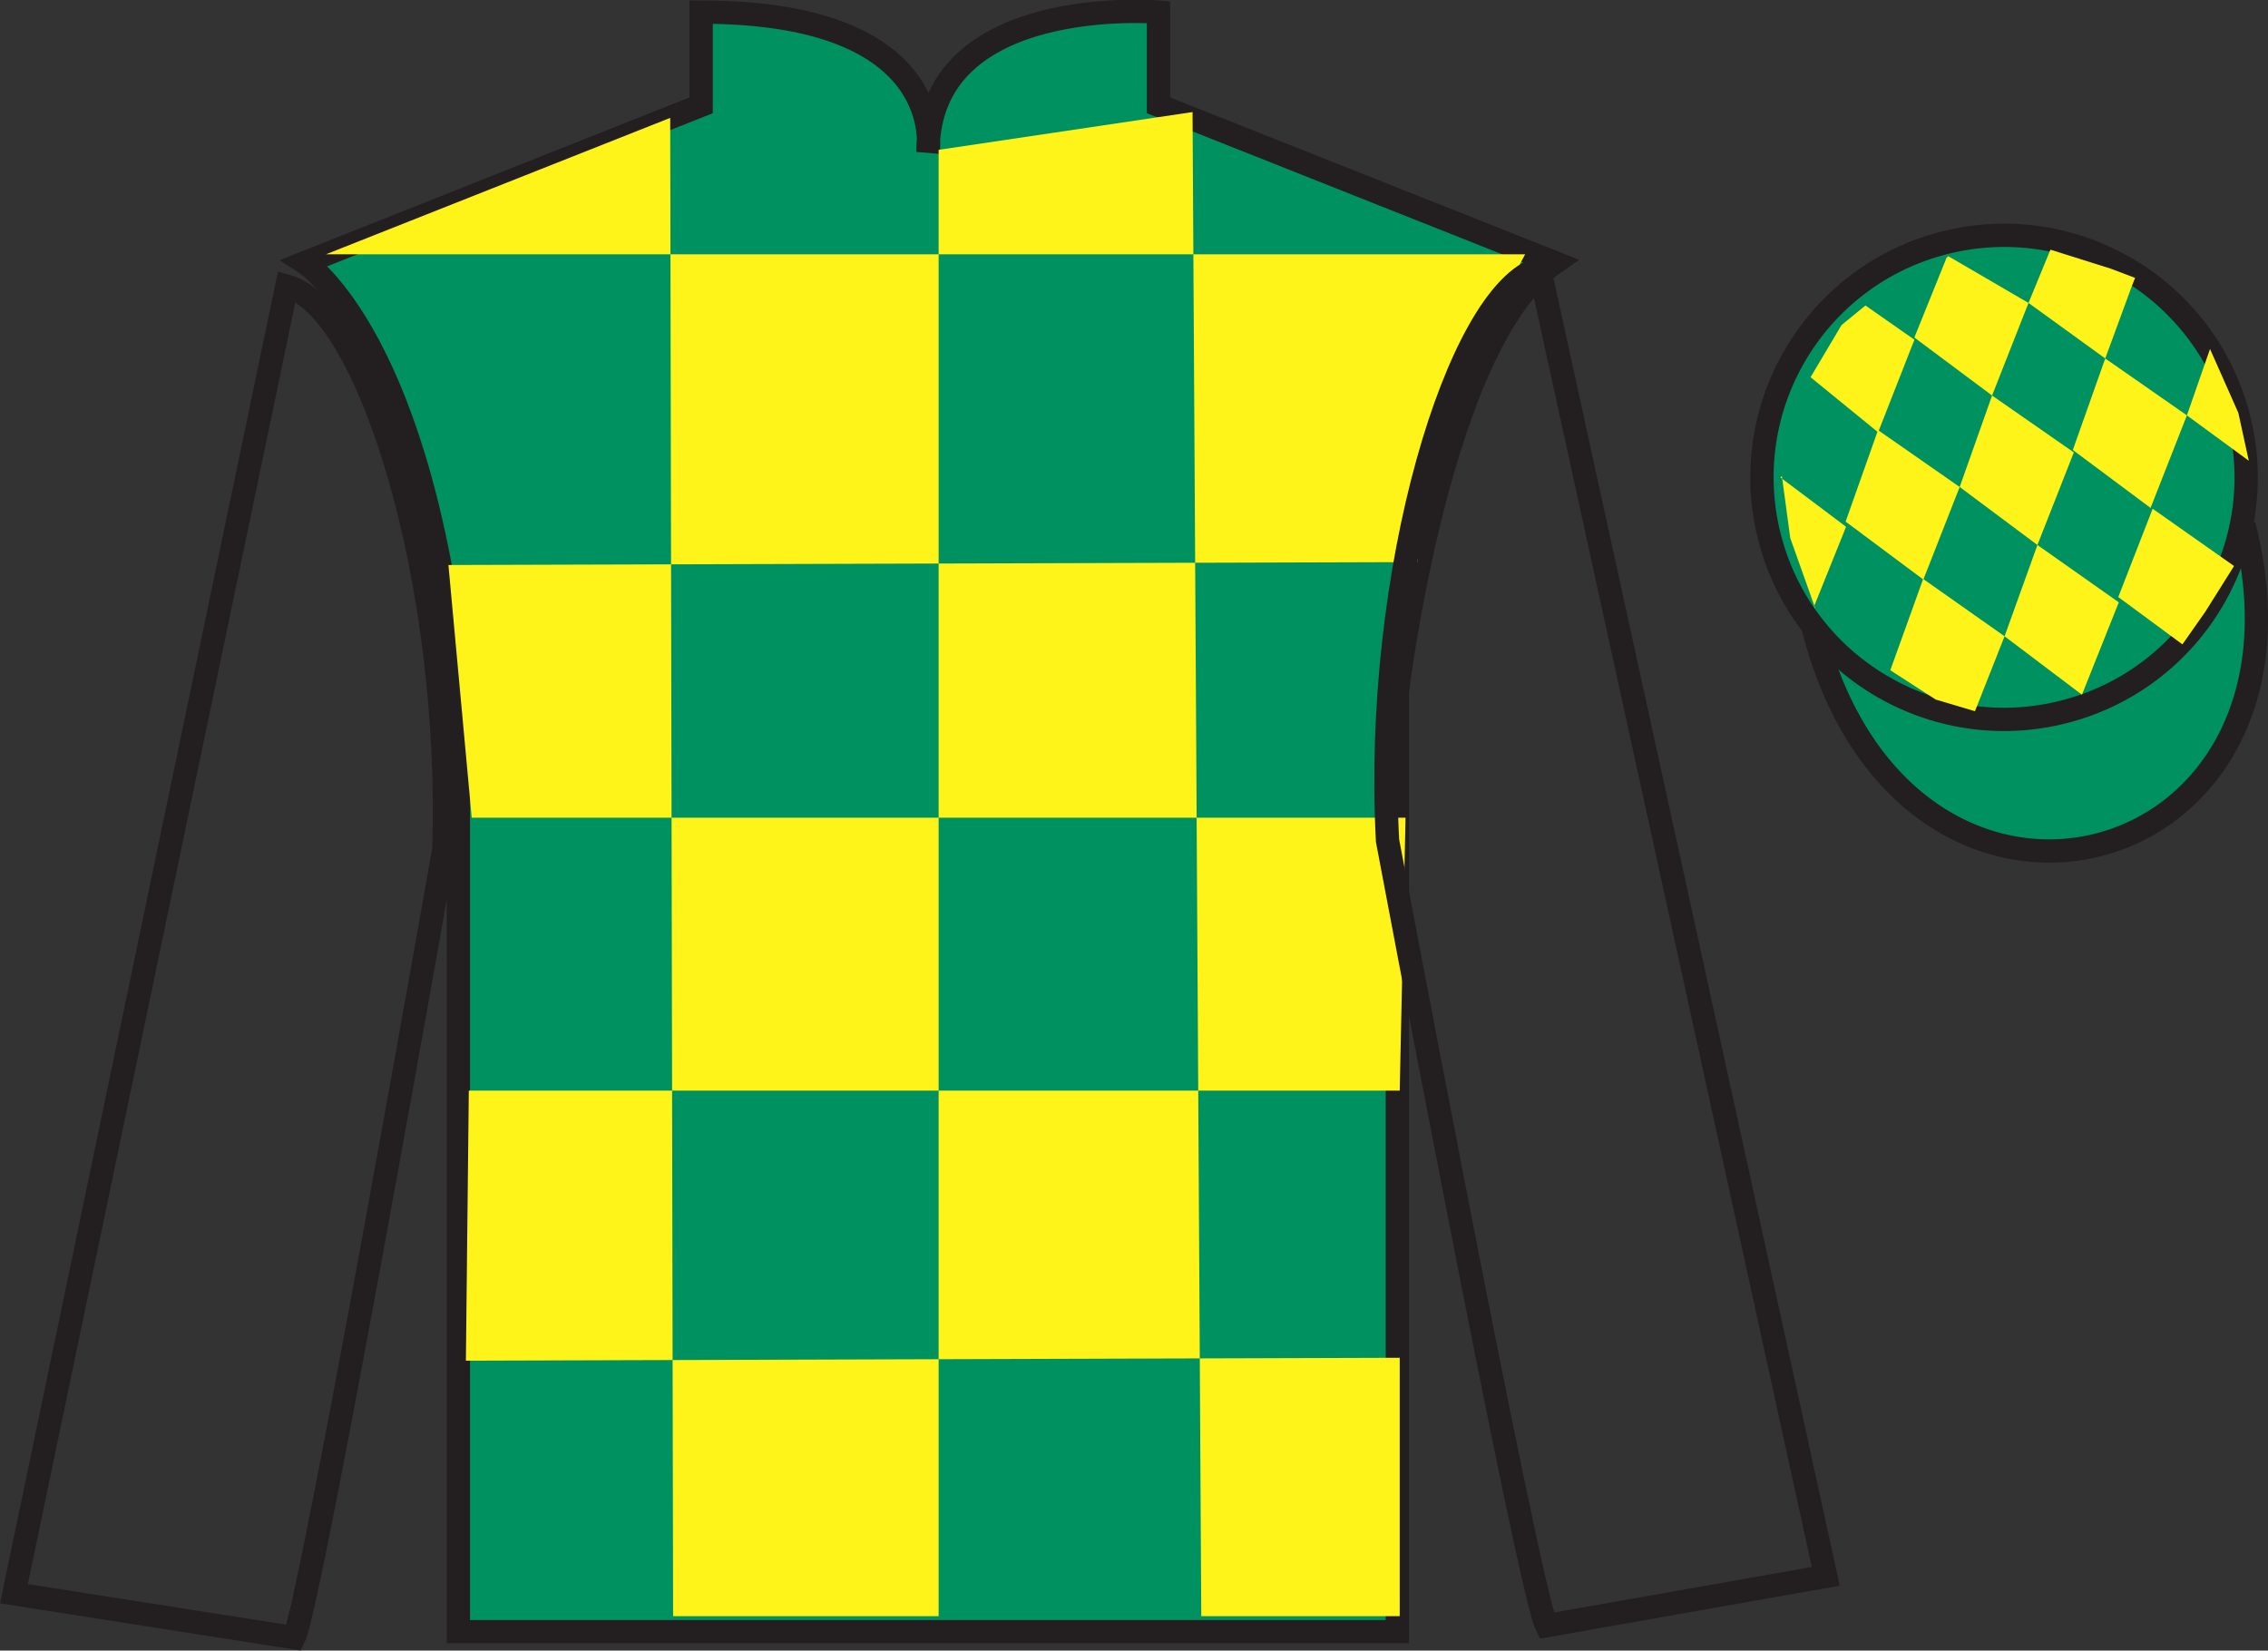
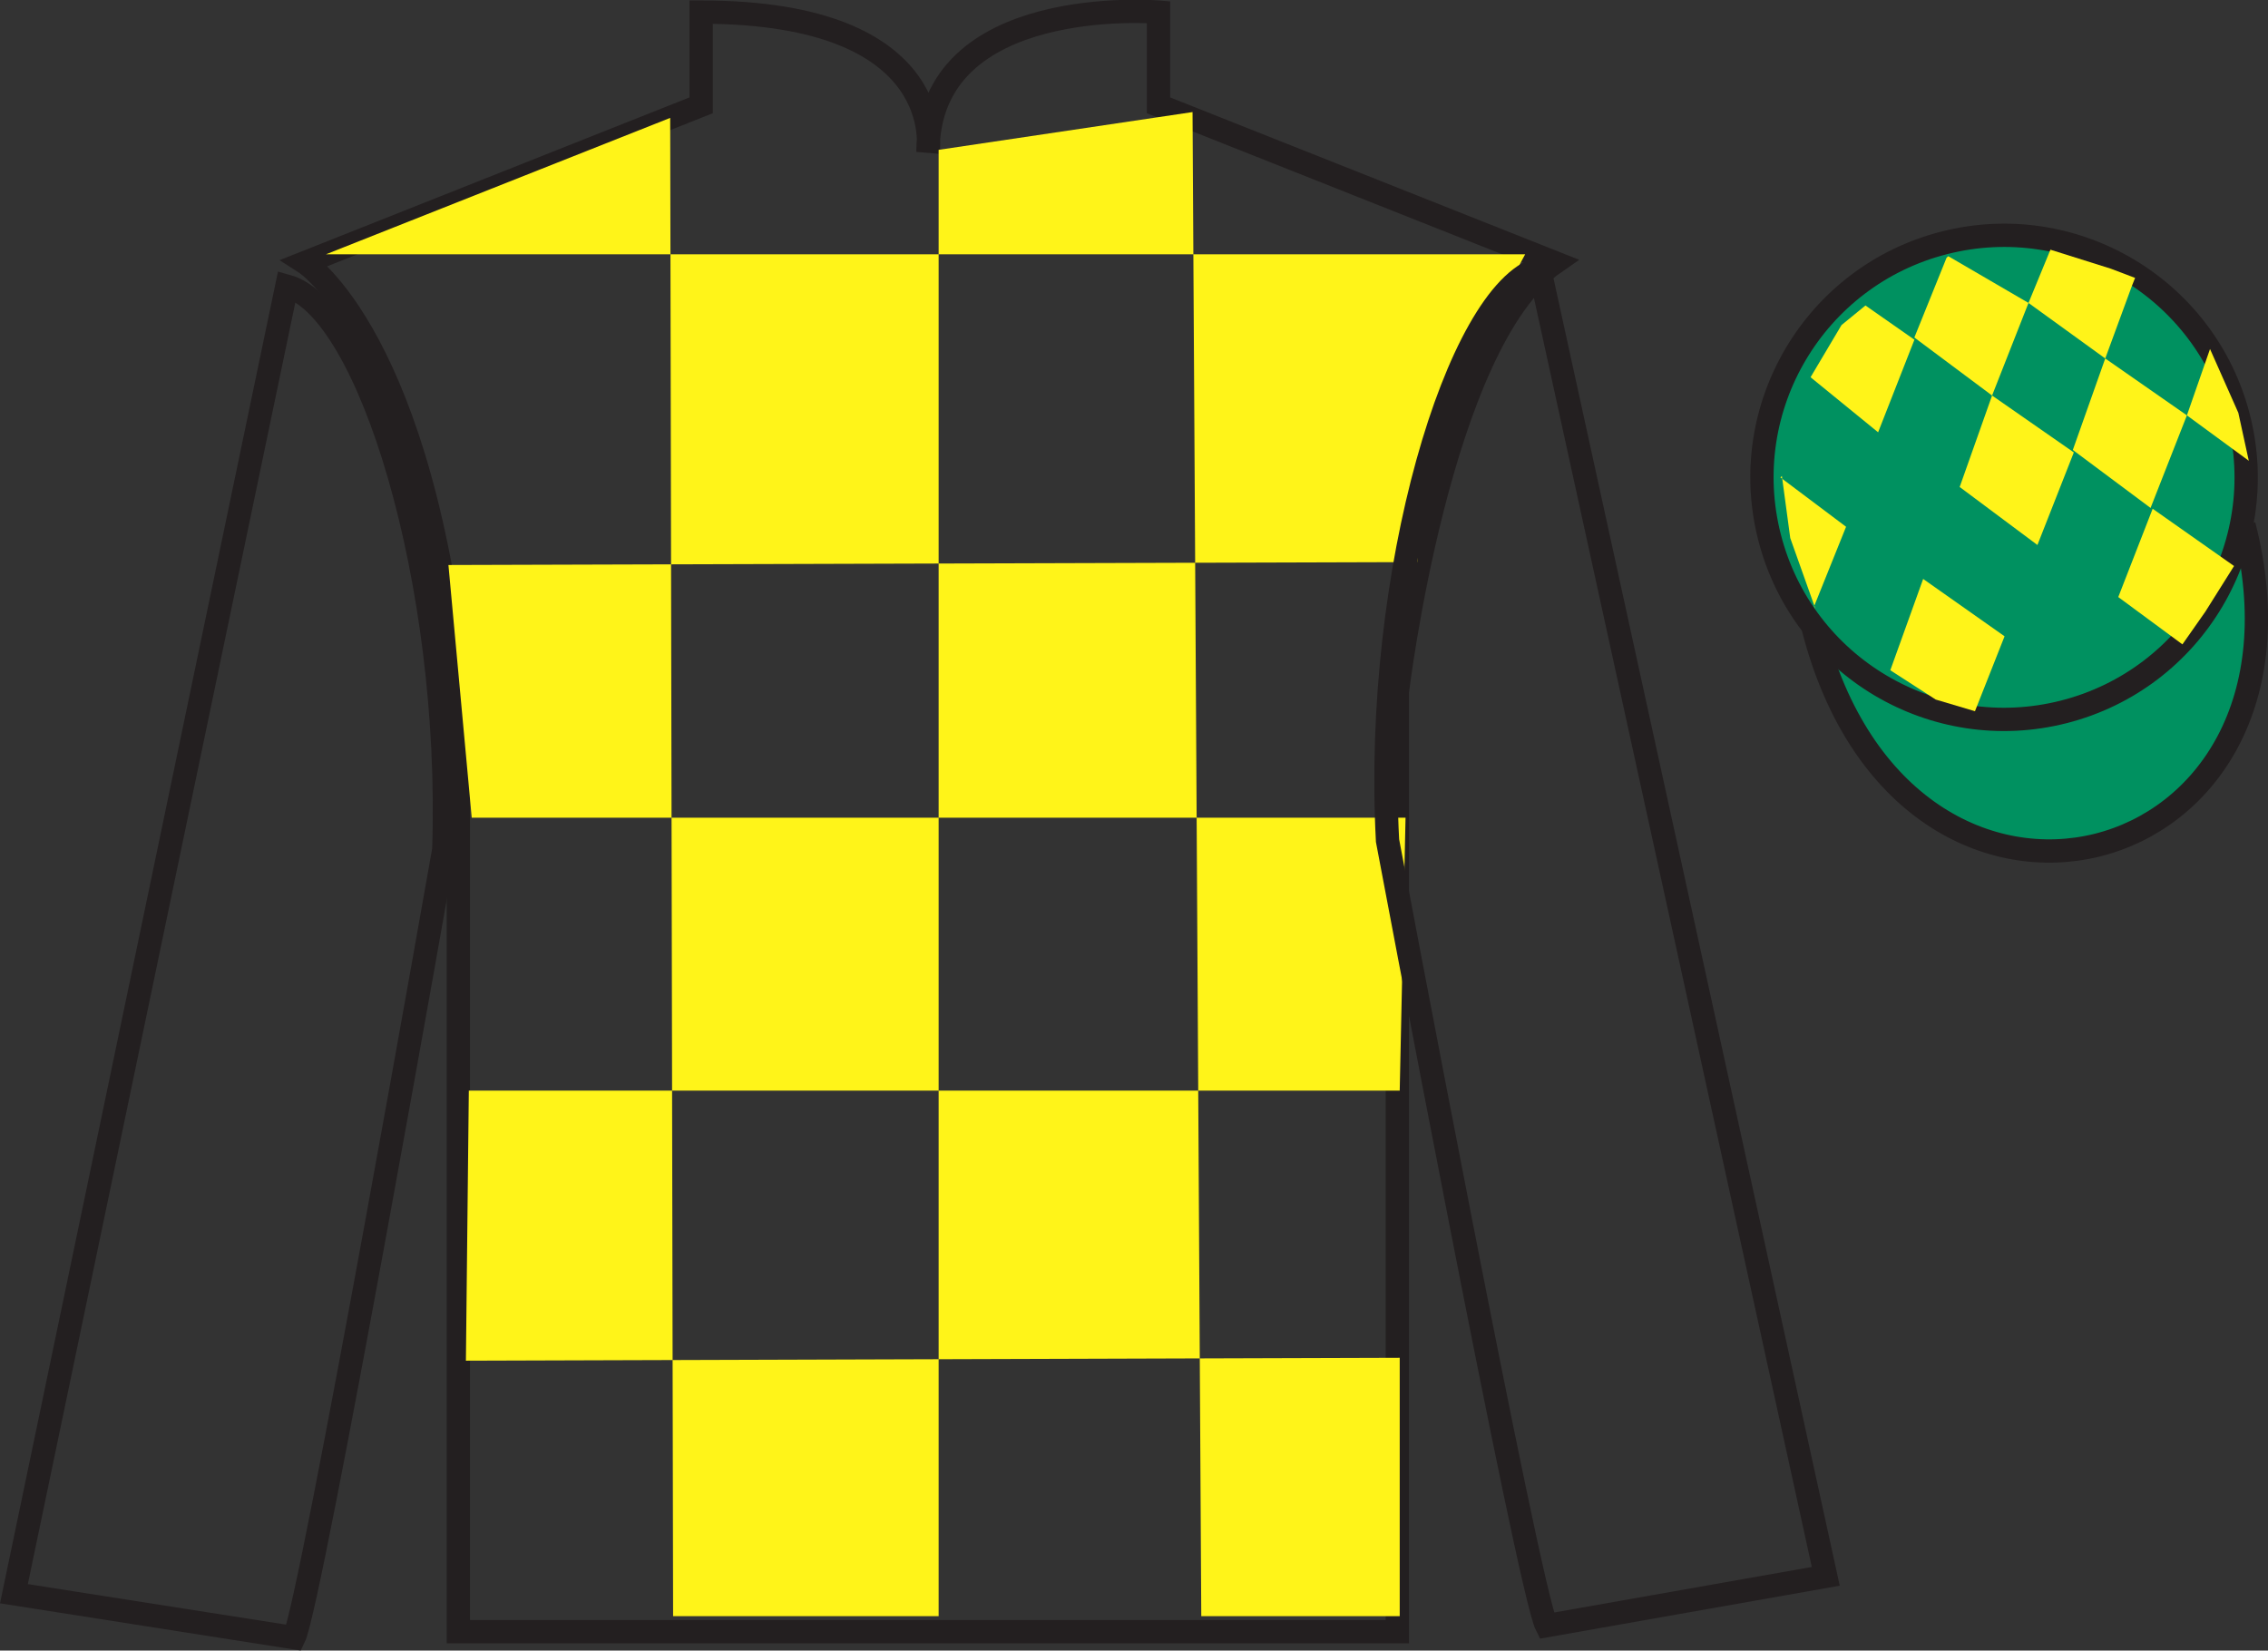
<svg xmlns="http://www.w3.org/2000/svg" width="97.32pt" height="70.83pt" viewBox="0 0 97.32 70.83" version="1.1">
  <rect x="0" y="0" width="97.32" height="70.83" fill="#333333" stroke="none" />
  <g id="surface0">
    <path style="fill-rule:nonzero;fill:rgb(0%,56.872%,37.69%);fill-opacity:1;stroke-width:10;stroke-linecap:butt;stroke-linejoin:miter;stroke:rgb(13.73%,12.16%,12.549%);stroke-opacity:1;stroke-miterlimit:4;" d="M 778.008 439.003 C 817.734 283.378 1001.68 330.956 962.891 482.948 " transform="matrix(0.1,0,0,-0.1,0,70.83)" />
-     <path style=" stroke:none;fill-rule:nonzero;fill:rgb(0%,56.872%,37.69%);fill-opacity:1;" d="M 13.086 11.27 C 13.086 11.27 18.168 14.52 19.668 29.855 C 19.668 29.855 19.668 44.855 19.668 70.02 L 59.961 70.02 L 59.961 29.688 C 59.961 29.688 61.75 14.688 66.711 11.27 L 49.711 4.52 L 49.711 0.52 C 49.711 0.52 39.82 -0.312 39.82 6.52 C 39.82 6.52 40.836 0.52 30.086 0.52 L 30.086 4.52 L 13.086 11.27 " />
    <path style="fill:none;stroke-width:10;stroke-linecap:butt;stroke-linejoin:miter;stroke:rgb(13.73%,12.16%,12.549%);stroke-opacity:1;stroke-miterlimit:4;" d="M 130.859 595.605 C 130.859 595.605 181.68 563.105 196.68 409.745 C 196.68 409.745 196.68 259.745 196.68 8.105 L 599.609 8.105 L 599.609 411.425 C 599.609 411.425 617.5 561.425 667.109 595.605 L 497.109 663.105 L 497.109 703.105 C 497.109 703.105 398.203 711.425 398.203 643.105 C 398.203 643.105 408.359 703.105 300.859 703.105 L 300.859 663.105 L 130.859 595.605 Z M 130.859 595.605 " transform="matrix(0.1,0,0,-0.1,0,70.83)" />
    <path style=" stroke:none;fill-rule:nonzero;fill:rgb(100%,95.41%,10.001%);fill-opacity:1;" d="M 28.758 5.059 L 28.883 69.355 L 40.277 69.355 L 40.277 6.43 L 51.172 4.809 L 51.547 69.355 L 60.062 69.355 L 60.062 58.266 L 19.992 58.391 L 20.117 46.801 L 60.062 46.801 L 60.312 35.09 L 20.242 35.09 L 19.242 24.246 L 60.812 24.121 C 61.062 18.828 65.445 10.914 65.445 10.914 L 13.984 10.914 L 28.758 5.059 " />
    <path style="fill:none;stroke-width:10;stroke-linecap:butt;stroke-linejoin:miter;stroke:rgb(13.73%,12.16%,12.549%);stroke-opacity:1;stroke-miterlimit:4;" d="M 126.172 5.527 C 133.516 20.605 190.43 343.652 190.43 343.652 C 194.297 458.691 158.164 575.878 123.086 585.527 L 5.977 24.394 L 126.172 5.527 Z M 126.172 5.527 " transform="matrix(0.1,0,0,-0.1,0,70.83)" />
    <path style="fill:none;stroke-width:10;stroke-linecap:butt;stroke-linejoin:miter;stroke:rgb(13.73%,12.16%,12.549%);stroke-opacity:1;stroke-miterlimit:4;" d="M 783.438 31.855 L 660.547 593.183 C 625.625 582.87 589.297 462.519 595.391 347.558 C 595.391 347.558 655.977 25.605 663.633 10.683 L 783.438 31.855 Z M 783.438 31.855 " transform="matrix(0.1,0,0,-0.1,0,70.83)" />
    <path style=" stroke:none;fill-rule:nonzero;fill:rgb(0%,56.872%,37.69%);fill-opacity:1;" d="M 88.562 30.547 C 94.121 29.129 97.477 23.473 96.059 17.918 C 94.641 12.359 88.984 9.004 83.426 10.422 C 77.867 11.84 74.512 17.496 75.93 23.051 C 77.348 28.609 83.004 31.965 88.562 30.547 " />
    <path style="fill:none;stroke-width:10;stroke-linecap:butt;stroke-linejoin:miter;stroke:rgb(13.73%,12.16%,12.549%);stroke-opacity:1;stroke-miterlimit:4;" d="M 885.625 402.831 C 941.211 417.011 974.766 473.573 960.586 529.12 C 946.406 584.706 889.844 618.261 834.258 604.081 C 778.672 589.902 745.117 533.339 759.297 477.792 C 773.477 422.206 830.039 388.652 885.625 402.831 Z M 885.625 402.831 " transform="matrix(0.1,0,0,-0.1,0,70.83)" />
    <path style=" stroke:none;fill-rule:nonzero;fill:rgb(100%,95.41%,10.001%);fill-opacity:1;" d="M 80.047 13.109 L 79.02 13.949 L 77.691 16.188 L 80.59 18.551 L 82.148 14.578 L 80.047 13.109 " />
    <path style=" stroke:none;fill-rule:nonzero;fill:rgb(100%,95.41%,10.001%);fill-opacity:1;" d="M 83.738 11.074 L 83.598 10.996 L 83.527 11.062 L 82.145 14.484 L 85.48 16.973 L 87.043 13 L 83.738 11.074 " />
    <path style=" stroke:none;fill-rule:nonzero;fill:rgb(100%,95.41%,10.001%);fill-opacity:1;" d="M 90.578 11.531 L 87.984 10.715 L 87.043 13 L 90.336 15.383 L 91.492 12.238 L 91.617 11.926 L 90.578 11.531 " />
-     <path style=" stroke:none;fill-rule:nonzero;fill:rgb(100%,95.41%,10.001%);fill-opacity:1;" d="M 80.586 18.457 L 79.195 22.383 L 82.531 24.871 L 84.09 20.898 L 80.586 18.457 " />
    <path style=" stroke:none;fill-rule:nonzero;fill:rgb(100%,95.41%,10.001%);fill-opacity:1;" d="M 85.48 16.973 L 84.09 20.898 L 87.426 23.387 L 88.988 19.414 L 85.48 16.973 " />
    <path style=" stroke:none;fill-rule:nonzero;fill:rgb(100%,95.41%,10.001%);fill-opacity:1;" d="M 90.336 15.383 L 88.945 19.309 L 92.281 21.797 L 93.84 17.824 L 90.336 15.383 " />
    <path style=" stroke:none;fill-rule:nonzero;fill:rgb(100%,95.41%,10.001%);fill-opacity:1;" d="M 82.523 24.844 L 81.113 28.762 L 83.062 30.02 L 84.746 30.52 L 86.016 27.305 L 82.523 24.844 " />
-     <path style=" stroke:none;fill-rule:nonzero;fill:rgb(100%,95.41%,10.001%);fill-opacity:1;" d="M 87.426 23.387 L 86.016 27.305 L 89.336 29.812 L 90.918 25.848 L 87.426 23.387 " />
    <path style=" stroke:none;fill-rule:nonzero;fill:rgb(100%,95.41%,10.001%);fill-opacity:1;" d="M 92.371 21.832 L 90.895 25.621 L 93.648 27.652 L 94.633 26.246 L 95.863 24.289 L 92.371 21.832 " />
    <path style=" stroke:none;fill-rule:nonzero;fill:rgb(100%,95.41%,10.001%);fill-opacity:1;" d="M 76.398 20.488 L 76.461 20.426 L 76.82 23.09 L 77.906 26.141 L 77.844 26.016 L 79.215 22.605 L 76.398 20.488 " />
    <path style=" stroke:none;fill-rule:nonzero;fill:rgb(100%,95.41%,10.001%);fill-opacity:1;" d="M 94.832 14.977 L 94.832 14.977 L 93.84 17.824 L 96.496 19.773 L 96.047 17.715 L 94.832 14.977 " />
  </g>
</svg>